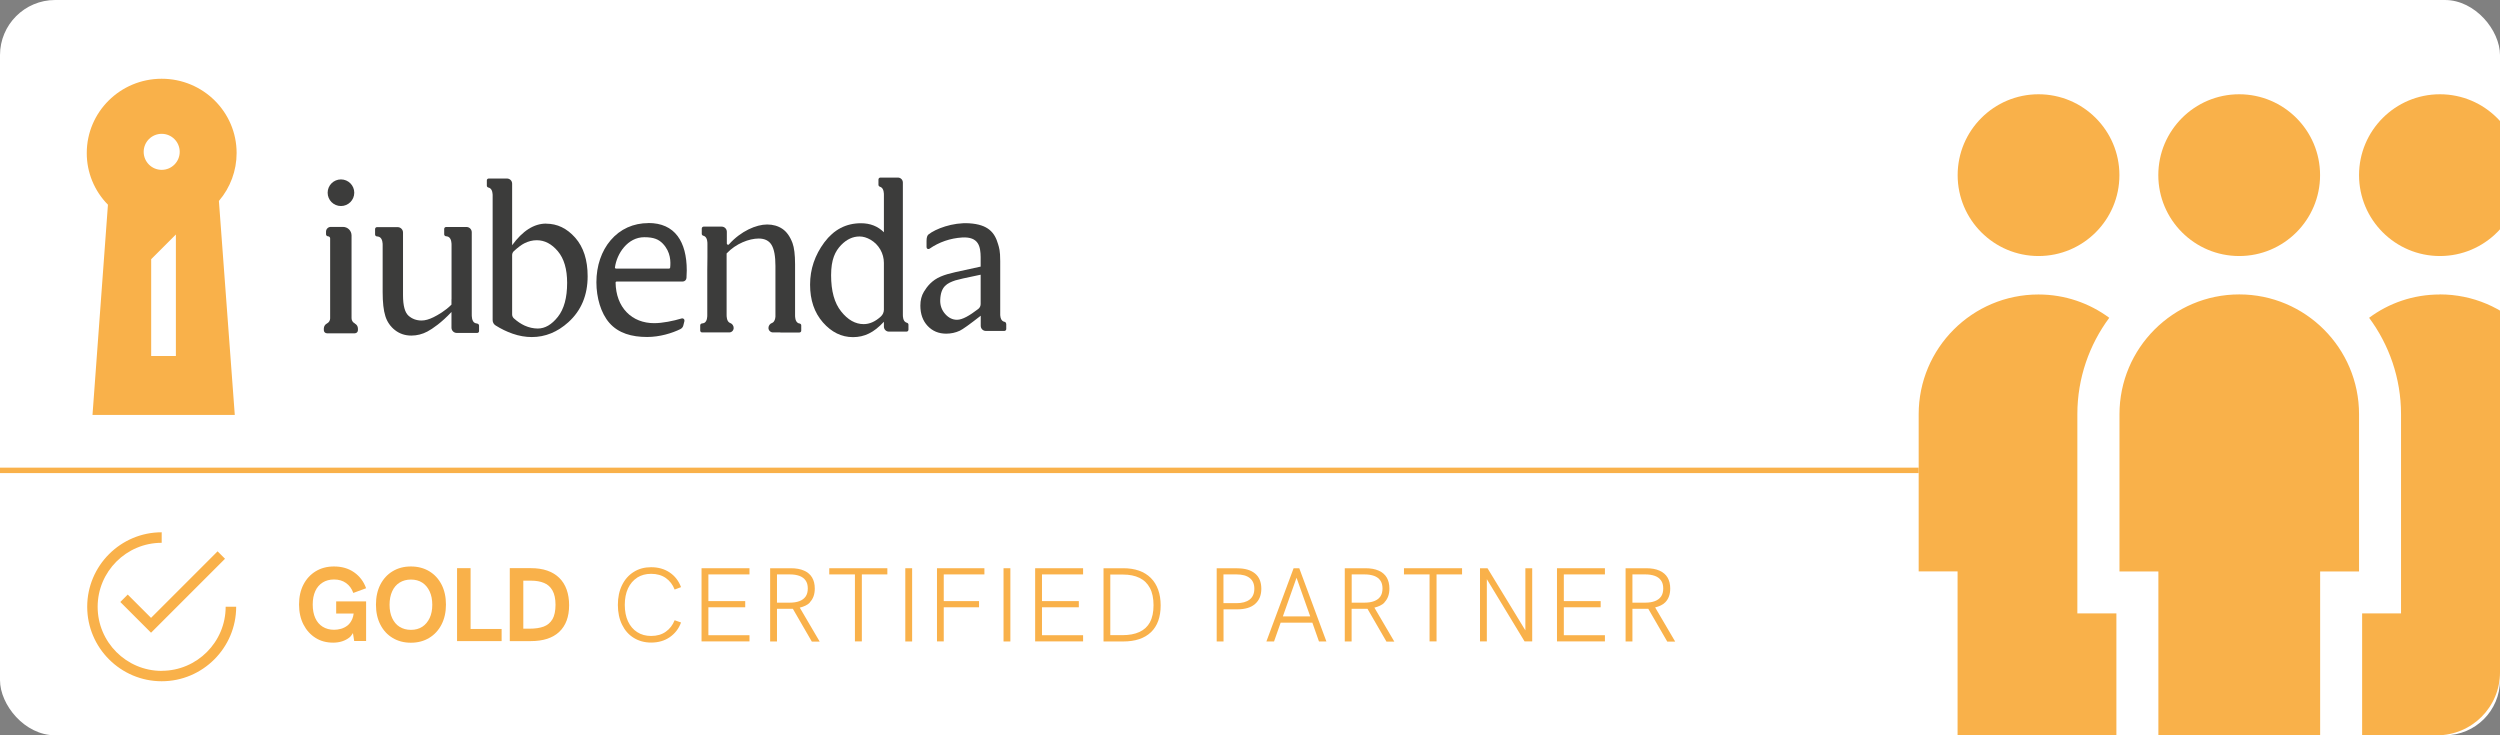
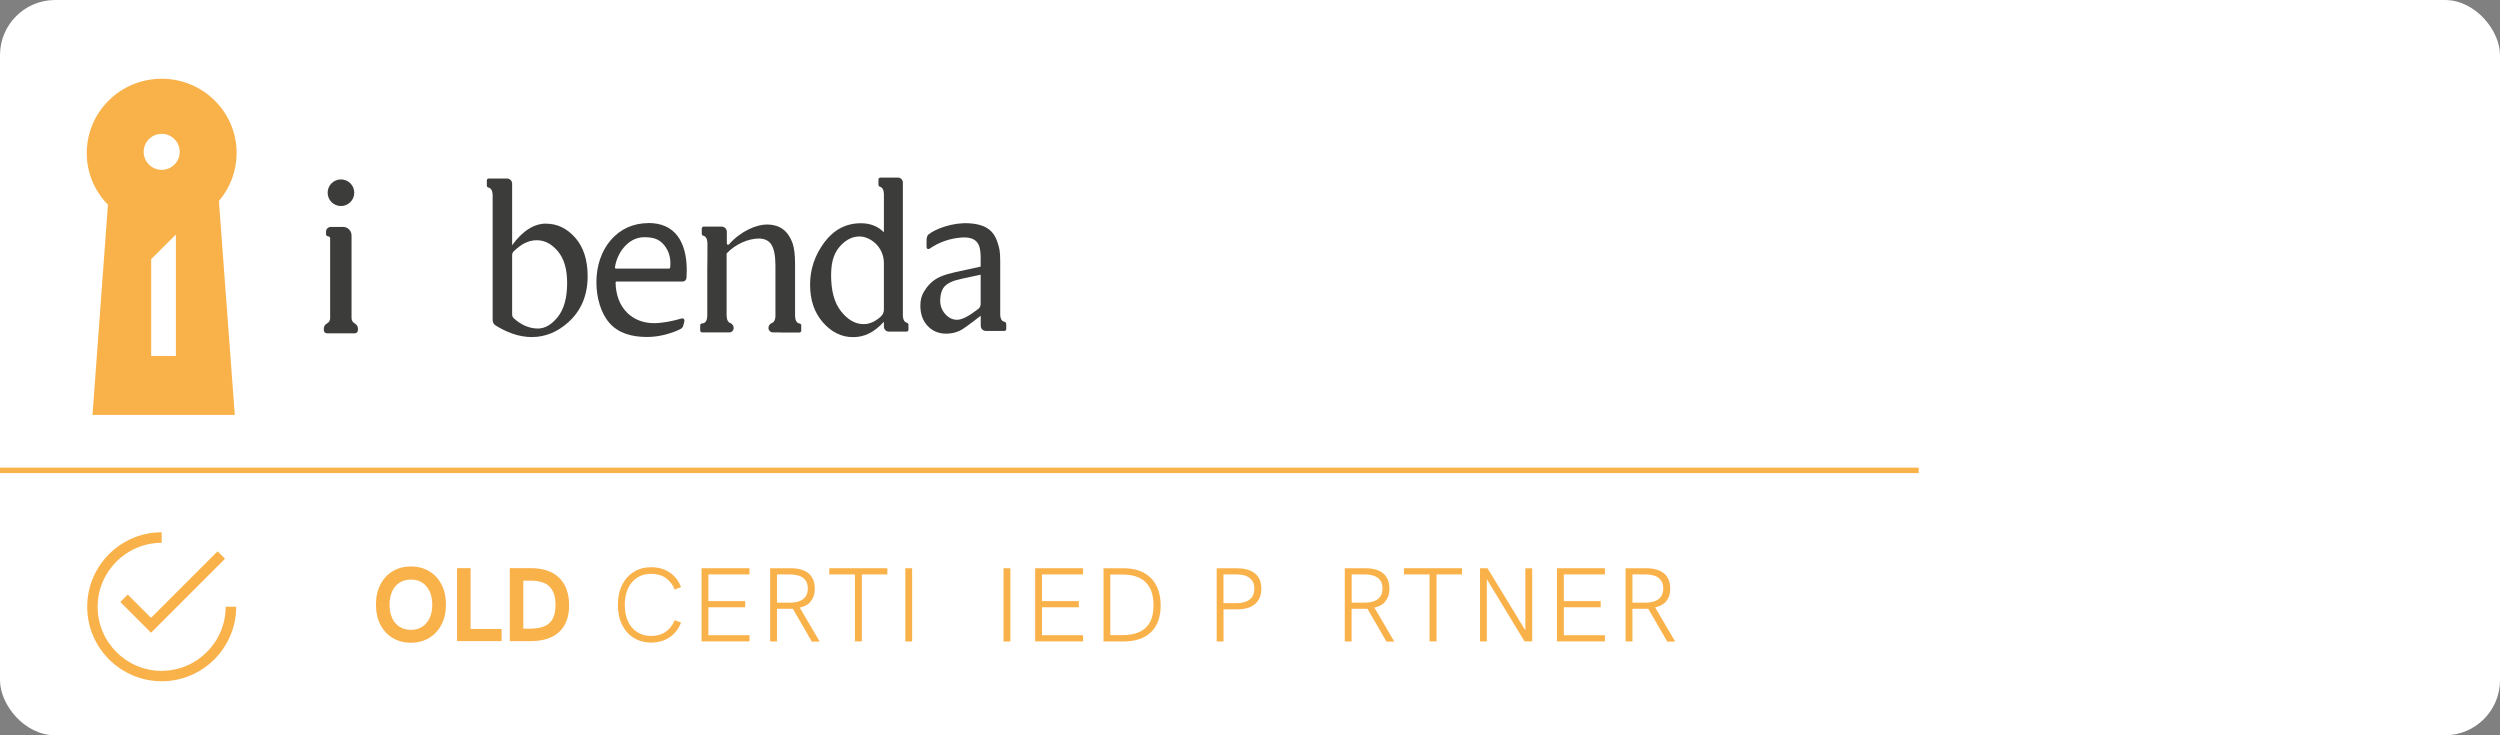
<svg xmlns="http://www.w3.org/2000/svg" id="Livello_1" viewBox="0 0 340 100">
  <rect x="0" y="0" width="340" height="100" fill="#808080" stroke="none" />
  <defs>
    <clipPath id="clippath">
      <rect width="340" height="100" rx="8.57" ry="8.57" fill="none" />
    </clipPath>
  </defs>
  <g>
    <rect width="340" height="100" rx="7.5" ry="7.5" fill="#fff" />
    <g>
      <path d="M32.18,20.81c0,2.39-.85,4.7-2.41,6.52l2.16,29.1H12.58l2.1-28.59c-1.85-1.87-2.89-4.4-2.88-7.03,0-5.58,4.56-10.1,10.19-10.1s10.19,4.52,10.19,10.1Z" fill="#f9b14a" fill-rule="evenodd" />
      <g>
        <path d="M74.27,30.41c-1.65,0-3.19.98-4.62,2.94v-8.37c0-.39-.31-.7-.7-.7h-2.49c-.14,0-.26.12-.25.26v.71c0,.12.08.22.2.25.06.01.11.03.17.06.42.21.42.88.42,1.04v1.91h0,0c0,.41,0,.74,0,1.01v14.02c0,.29.15.57.4.72.73.46,1.5.84,2.31,1.12.88.31,1.76.46,2.61.46,1.83,0,3.5-.68,4.99-2.03,1.74-1.58,2.61-3.66,2.61-6.24,0-2.21-.56-3.96-1.69-5.24-1.13-1.28-2.45-1.91-3.96-1.91ZM75.87,43.09c-.84,1.06-1.75,1.59-2.73,1.59-.61,0-1.21-.14-1.79-.4-.5-.23-.98-.55-1.45-.97-.16-.14-.25-.34-.25-.55v-8.07c0-.21.09-.4.24-.54.56-.51,1.03-.86,1.4-1.05.57-.29,1.14-.43,1.71-.43,1.07,0,2.03.5,2.87,1.5.84,1,1.26,2.43,1.26,4.3,0,2.02-.42,3.56-1.26,4.62Z" fill="#3c3c3b" fill-rule="evenodd" />
-         <path d="M64.93,44c-.12,0-.24-.03-.35-.08-.44-.22-.42-.99-.42-1.15v-.38s0,0,0,0c0-.98,0-2.06,0-3.24v-5.06s0-.03,0-.05v-2.45c0-.4-.32-.72-.72-.72h-2.77c-.14,0-.26.12-.26.26v.74c0,.13.1.24.23.26.12,0,.23.03.34.08.43.22.43.92.43,1.08v7.42h-.01v.72c-.83.84-1.84,1.41-2.44,1.71-.61.3-1.15.45-1.62.45-.7,0-1.3-.22-1.79-.66-.49-.44-.74-1.37-.74-2.79v-4.71h0v-3.81c0-.4-.33-.73-.73-.73h-2.81c-.14,0-.26.12-.26.26v.74c0,.13.1.24.23.26.12,0,.24.03.36.08.44.22.44.92.44,1.08v6.4c0,1.42.12,2.51.37,3.29.23.75.69,1.42,1.31,1.9.63.49,1.37.74,2.22.74.76,0,1.51-.19,2.18-.55.69-.36,1.97-1.25,3.28-2.66v.75s0,0,0,0v1.38s0,0,0,0c0,.4.32.72.72.72h2.78c.14,0,.26-.12.25-.26v-.74c0-.13-.1-.24-.23-.26Z" fill="#3c3c3b" fill-rule="evenodd" />
        <path d="M123.36,43.9c-.06-.02-.12-.03-.16-.06-.41-.2-.41-.86-.41-1.01h0s0-.05,0-.05v-17.95c0-.38-.3-.68-.68-.68h-2.38c-.14,0-.26.12-.26.26v.73c0,.11.08.21.19.25.05.01.1.03.14.06.41.21.41.89.41,1.04v5.1c-.82-.82-1.86-1.23-3.12-1.23-2.03,0-3.69.87-4.98,2.6-1.29,1.74-1.94,3.65-1.94,5.75s.58,3.81,1.75,5.14c1.17,1.33,2.53,2,4.09,2,.77,0,1.49-.16,2.16-.49.67-.32,1.35-.86,2.04-1.6h0s0,.66,0,.66c0,.37.3.68.68.68h2.4c.14,0,.26-.12.26-.26v-.69c0-.12-.09-.22-.2-.25ZM120.21,42.11c0,.35-.15.69-.41.93-.76.7-1.54,1.04-2.34,1.04-1.12,0-2.15-.57-3.06-1.72-.92-1.14-1.37-2.78-1.37-4.93s.55-3.26,1.37-4.11c.75-.77,1.58-1.16,2.5-1.16.49,0,.99.15,1.51.45h0c1.12.66,1.8,1.86,1.8,3.15v6.34Z" fill="#3c3c3b" fill-rule="evenodd" />
-         <path d="M136.83,44.02c0-.12-.09-.22-.2-.25-.07-.01-.13-.03-.19-.06-.24-.12-.38-.4-.41-.85,0-.07,0-.13,0-.2v-.96h0c0-.57,0-1.16,0-1.78v-4.42c0-1.44-.15-1.8-.29-2.29-.46-1.61-1.37-2.67-3.9-2.84-2.28-.15-4.62.76-5.57,1.52-.17.14-.26.43-.26.88v.84c0,.05.02.1.04.15.08.12.24.15.36.07,1.31-.91,2.84-1.43,4.43-1.53,2.29-.14,2.51,1.27,2.53,2.66v1.3c-3.22.73-4.24.85-5.43,1.35-1.19.5-1.85,1.34-2.29,2.07-.32.53-.48,1.15-.48,1.88,0,1.14.33,2.07.99,2.77.66.7,1.5,1.05,2.52,1.05.64,0,1.27-.13,1.85-.4.39-.18,1.34-.86,2.85-2.04v1.37c0,.39.31.7.7.7h2.51c.14,0,.26-.12.26-.26v-.72ZM133.37,41.35c0,.26-.12.51-.33.67-1.18.9-2.14,1.47-2.89,1.47-.6,0-1.13-.26-1.59-.77-.46-.51-.72-1.16-.69-1.93.07-1.86.95-2.28,2.06-2.66.3-.1,1.45-.36,3.44-.77v3.98Z" fill="#3c3c3b" fill-rule="evenodd" />
+         <path d="M136.83,44.02c0-.12-.09-.22-.2-.25-.07-.01-.13-.03-.19-.06-.24-.12-.38-.4-.41-.85,0-.07,0-.13,0-.2v-.96c0-.57,0-1.16,0-1.78v-4.42c0-1.44-.15-1.8-.29-2.29-.46-1.61-1.37-2.67-3.9-2.84-2.28-.15-4.62.76-5.57,1.52-.17.14-.26.43-.26.88v.84c0,.05.02.1.04.15.08.12.24.15.36.07,1.31-.91,2.84-1.43,4.43-1.53,2.29-.14,2.51,1.27,2.53,2.66v1.3c-3.22.73-4.24.85-5.43,1.35-1.19.5-1.85,1.34-2.29,2.07-.32.53-.48,1.15-.48,1.88,0,1.14.33,2.07.99,2.77.66.7,1.5,1.05,2.52,1.05.64,0,1.27-.13,1.85-.4.39-.18,1.34-.86,2.85-2.04v1.37c0,.39.31.7.7.7h2.51c.14,0,.26-.12.26-.26v-.72ZM133.37,41.35c0,.26-.12.51-.33.67-1.18.9-2.14,1.47-2.89,1.47-.6,0-1.13-.26-1.59-.77-.46-.51-.72-1.16-.69-1.93.07-1.86.95-2.28,2.06-2.66.3-.1,1.45-.36,3.44-.77v3.98Z" fill="#3c3c3b" fill-rule="evenodd" />
        <path d="M88.2,30.34c-2.07,0-3.85.81-5.15,2.33-1.25,1.46-1.94,3.49-1.94,5.71,0,2.1.61,4.22,1.77,5.54h0c1.23,1.4,3.03,1.91,5.13,1.91,1.72,0,3.4-.52,4.52-1.07.2-.1.35-.28.4-.49l.15-.59c.01-.05.01-.11,0-.17-.05-.16-.22-.25-.38-.2-1.13.34-2.6.64-3.73.64-1.5,0-2.8-.51-3.74-1.48-.96-.99-1.48-2.38-1.51-4.03,0-.04.01-.08.04-.11.03-.03.07-.04.11-.04h8.97c.27,0,.5-.21.52-.48.03-.43.04-.77.04-1.02,0-2.01-.42-3.58-1.24-4.68-.88-1.18-2.22-1.78-3.97-1.78ZM91.13,36.41c0,.07-.07.12-.15.12h-7.2s-.08-.02-.11-.04c-.03-.03-.04-.07-.04-.1,0,0,0,0,0,0h0s0,0,0,0c.25-1.91,1.74-4.13,3.99-4.13,1.29,0,1.95.29,2.51.86,1.12,1.16,1.09,2.53,1.01,3.29Z" fill="#3c3c3b" fill-rule="evenodd" />
        <path d="M108.78,44c-.08,0-.15-.03-.23-.06-.42-.21-.42-.89-.42-1.05v-1.92h0v-5.04c0-1.29-.12-2.25-.35-2.88-.34-.9-.8-1.54-1.38-1.93-.58-.39-1.27-.59-2.07-.59-1.47,0-3.56.89-5.17,2.68,0,0,0,.01-.01.02-.06.07-.17.08-.24.01-.04-.03-.06-.08-.06-.13v-.56h0v-1.03c0-.38-.31-.7-.7-.7h-2.45c-.14,0-.26.12-.26.26h0s0,.72,0,.72c0,.12.08.22.19.25.05.01.11.03.16.06.42.21.42.88.42,1.04v.03c0,.15,0,.31,0,.46v1.41h0c0,.52-.02,1.1-.02,1.68v5.32s0,0,0,0v.83c0,.15,0,.84-.42,1.04-.1.04-.2.06-.31.07-.13.02-.23.13-.23.26v.7c0,.14.11.26.25.26h1.41s0,0,0,0h2.29c.33,0,.6-.27.6-.61,0-.31-.2-.58-.49-.68-.02,0-.03-.01-.05-.02-.42-.21-.42-.9-.42-1.06v-1.94h0v-.09h0v-6.34c1.26-1.35,3.08-2.03,4.36-2.03.82,0,1.41.29,1.76.88.35.59.52,1.53.52,2.84v4.65h0v2.25c-.02.27-.1.68-.41.84-.02,0-.03.01-.05.02-.29.1-.49.38-.49.68,0,.33.27.6.6.61h.99s.03.01.05.01h1.95c.16,0,.37,0,.62,0,.14,0,.26-.12.25-.26v-.71c0-.13-.1-.23-.22-.25Z" fill="#3c3c3b" fill-rule="evenodd" />
        <path d="M48.25,43.98c-.27-.13-.44-.4-.44-.7v-11.26c0-.64-.52-1.16-1.16-1.16h-1.67c-.35,0-.64.29-.64.64v.36s0,0,0,0c0,.15.13.28.28.28.15,0,.28.13.28.28v10.88c0,.29-.17.56-.43.69-.26.13-.43.4-.43.69v.22c0,.24.19.43.43.43h3.78c.24,0,.43-.19.43-.43v-.21c0-.3-.17-.56-.43-.69Z" fill="#3c3c3b" fill-rule="evenodd" />
        <path d="M46.37,28.02c1,0,1.81-.81,1.81-1.81s-.81-1.81-1.81-1.81-1.81.81-1.81,1.81.81,1.81,1.81,1.81Z" fill="#3c3c3b" fill-rule="evenodd" />
      </g>
      <g>
        <circle cx="21.99" cy="20.65" r="2.45" fill="#fff" />
        <path d="M23.92,31.89v16.53h-3.36v-13.17l3.36-3.36Z" fill="#fff" fill-rule="evenodd" />
      </g>
    </g>
    <g clip-path="url(#clippath)">
-       <path d="M287.83,83.43v16.57h-21.6v-22.29h-5.29v-21.37c0-9,7.29-16.29,16.29-16.29,3.6,0,6.91,1.17,9.63,3.17-2.71,3.66-4.34,8.2-4.34,13.11v27.09h5.31ZM277.24,34.82c6.08,0,11-4.93,11-11s-4.93-11-11-11-11,4.93-11,11,4.93,11,11,11ZM331.83,40.05c-3.63,0-6.94,1.17-9.63,3.17,2.71,3.66,4.34,8.2,4.34,13.11v27.09h-5.29v16.57h21.57v-22.29h5.29v-21.37c0-9-7.29-16.29-16.29-16.29ZM331.83,34.82c6.08,0,11-4.93,11-11s-4.93-11-11-11-11,4.93-11,11,4.93,11,11,11ZM320.83,56.34c0-9-7.3-16.3-16.29-16.3s-16.29,7.3-16.29,16.3v21.38h5.29v22.28h22v-22.28h5.29v-21.38ZM304.53,34.82c6.08,0,11-4.93,11-11s-4.93-11-11-11-11,4.93-11,11,4.93,11,11,11Z" fill="#f9b14a" fill-rule="evenodd" />
-     </g>
+       </g>
  </g>
  <line x1="260.94" y1="63.97" y2="63.97" fill="none" stroke="#f9b14a" stroke-miterlimit="10" stroke-width=".74" />
  <g>
    <path d="M21.99,91.24c-4.8,0-8.71-3.91-8.71-8.71s3.9-8.71,8.71-8.71v-1.43c-5.59,0-10.13,4.55-10.13,10.13s4.55,10.13,10.13,10.13,10.13-4.55,10.13-10.13h-1.43c0,4.8-3.9,8.71-8.71,8.71Z" fill="#f9b14a" />
    <polygon points="17.37 80.86 16.36 81.87 20.54 86.05 30.6 75.99 29.59 74.98 20.54 84.03 17.37 80.86" fill="#f9b14a" />
    <g>
      <path d="M86.66,78.55c.54-.34,1.17-.51,1.89-.51.79,0,1.46.19,2,.57.54.38.94.9,1.2,1.57l.87-.33c-.32-.85-.83-1.51-1.54-1.99-.71-.48-1.56-.72-2.53-.72-.89,0-1.68.21-2.36.64-.68.42-1.21,1.02-1.59,1.79-.38.77-.57,1.66-.57,2.69s.19,1.93.57,2.7c.38.77.9,1.37,1.59,1.79.68.42,1.47.64,2.36.64.97,0,1.82-.24,2.53-.73.71-.49,1.23-1.15,1.54-2l-.87-.31c-.26.66-.66,1.18-1.2,1.56-.54.39-1.21.58-2,.58-.72,0-1.35-.17-1.89-.52-.54-.34-.95-.83-1.25-1.46-.29-.63-.44-1.38-.44-2.25s.15-1.61.44-2.24c.3-.63.71-1.11,1.25-1.46Z" fill="#f9b14a" />
      <polygon points="95.41 87.23 101.93 87.23 101.93 86.39 96.34 86.39 96.34 82.59 101.35 82.59 101.35 81.75 96.34 81.75 96.34 78.12 101.93 78.12 101.93 77.28 95.41 77.28 95.41 87.23" fill="#f9b14a" />
      <path d="M110.13,81.92c.46-.47.68-1.09.68-1.88,0-.58-.12-1.08-.36-1.49s-.6-.72-1.09-.94c-.48-.22-1.09-.33-1.82-.33h-2.8v9.96h.93v-4.44h1.46c.17,0,.35,0,.54,0,.06,0,.1,0,.16,0l2.58,4.46h1.07l-2.71-4.62c.55-.14,1.04-.35,1.37-.69ZM107.44,81.96h-1.77v-3.84h1.77c.5,0,.92.07,1.28.2.36.13.64.34.84.62.2.28.3.64.3,1.09s-.1.81-.29,1.09c-.2.28-.47.49-.84.63-.36.14-.8.21-1.3.21Z" fill="#f9b14a" />
      <polygon points="112.78 78.12 116.27 78.12 116.27 87.23 117.21 87.23 117.21 78.12 120.68 78.12 120.68 77.28 112.78 77.28 112.78 78.12" fill="#f9b14a" />
      <rect x="123.12" y="77.28" width=".93" height="9.96" fill="#f9b14a" />
-       <polygon points="127.43 87.23 128.35 87.23 128.35 82.59 133.15 82.59 133.15 81.75 128.35 81.75 128.35 78.12 133.88 78.12 133.88 77.28 127.43 77.28 127.43 87.23" fill="#f9b14a" />
      <rect x="136.48" y="77.28" width=".93" height="9.96" fill="#f9b14a" />
      <polygon points="140.78 87.23 147.3 87.23 147.3 86.39 141.71 86.39 141.71 82.59 146.72 82.59 146.72 81.75 141.71 81.75 141.71 78.12 147.3 78.12 147.3 77.28 140.78 77.28 140.78 87.23" fill="#f9b14a" />
      <path d="M152.77,77.28h-2.69v9.96h2.67c1.64,0,2.9-.42,3.78-1.26.88-.84,1.32-2.06,1.32-3.64s-.45-2.85-1.34-3.74c-.89-.88-2.14-1.32-3.75-1.32ZM156.4,84.62c-.33.6-.81,1.04-1.44,1.33-.63.29-1.4.43-2.3.43h-1.66v-8.24h1.74c.87,0,1.61.15,2.23.45.62.3,1.09.76,1.42,1.38.33.62.49,1.4.49,2.34s-.16,1.71-.49,2.31Z" fill="#f9b14a" />
      <path d="M168.27,77.28h-2.8v9.96h.93v-4.37h1.87c1.05,0,1.86-.24,2.42-.73s.85-1.17.85-2.07-.28-1.6-.85-2.07c-.57-.47-1.37-.71-2.42-.71ZM169.95,81.54c-.43.33-1.02.49-1.79.49h-1.77v-3.91h1.77c.78,0,1.38.16,1.8.49.42.33.63.81.63,1.45s-.21,1.15-.64,1.48Z" fill="#f9b14a" />
-       <path d="M175.93,77.28l-3.7,9.96h1.04l.9-2.56h4.31l.9,2.56h1.01l-3.69-9.96h-.79ZM174.47,83.83l1.86-5.26,1.86,5.26h-3.71Z" fill="#f9b14a" />
      <path d="M188.28,81.92c.46-.47.68-1.09.68-1.88,0-.58-.12-1.08-.36-1.49s-.6-.72-1.09-.94c-.48-.22-1.09-.33-1.82-.33h-2.8v9.96h.93v-4.44h1.46c.17,0,.35,0,.54,0,.06,0,.1,0,.16,0l2.58,4.46h1.07l-2.71-4.62c.55-.14,1.04-.35,1.37-.69ZM185.6,81.96h-1.77v-3.84h1.77c.5,0,.92.07,1.28.2.36.13.64.34.84.62.2.28.3.64.3,1.09s-.1.81-.29,1.09c-.2.28-.47.49-.84.63-.36.14-.8.21-1.3.21Z" fill="#f9b14a" />
      <polygon points="190.94 78.12 194.42 78.12 194.42 87.23 195.37 87.23 195.37 78.12 198.84 78.12 198.84 77.28 190.94 77.28 190.94 78.12" fill="#f9b14a" />
      <polygon points="207.45 85.73 202.3 77.28 201.28 77.28 201.28 87.23 202.21 87.23 202.21 78.77 207.34 87.23 208.38 87.23 208.38 77.28 207.45 77.28 207.45 85.73" fill="#f9b14a" />
      <polygon points="211.75 87.23 218.27 87.23 218.27 86.39 212.68 86.39 212.68 82.59 217.69 82.59 217.69 81.75 212.68 81.75 212.68 78.12 218.27 78.12 218.27 77.28 211.75 77.28 211.75 87.23" fill="#f9b14a" />
      <path d="M227.81,87.23l-2.71-4.62c.55-.14,1.04-.35,1.37-.69.46-.47.68-1.09.68-1.88,0-.58-.12-1.08-.36-1.49-.24-.41-.6-.72-1.09-.94-.48-.22-1.09-.33-1.82-.33h-2.8v9.96h.93v-4.44h1.46c.17,0,.35,0,.54,0,.06,0,.1,0,.16,0l2.58,4.46h1.07ZM223.78,81.96h-1.77v-3.84h1.77c.5,0,.92.07,1.28.2.36.13.64.34.84.62.2.28.3.64.3,1.09s-.1.81-.29,1.09c-.2.28-.47.49-.84.63-.36.14-.8.21-1.3.21Z" fill="#f9b14a" />
    </g>
    <g>
-       <path d="M43.88,79.22c.44-.27.95-.41,1.54-.41.65,0,1.19.16,1.64.48.45.32.78.77.99,1.35l1.74-.64c-.33-.92-.88-1.64-1.64-2.17-.76-.53-1.67-.79-2.73-.79-.94,0-1.77.22-2.48.65-.72.44-1.27,1.04-1.67,1.81-.4.77-.6,1.68-.6,2.71s.2,1.94.6,2.72c.4.78.94,1.38,1.64,1.82.69.44,1.49.65,2.4.65.44,0,.84-.06,1.22-.18.37-.12.71-.3,1-.53.2-.16.33-.38.47-.59l.17,1.08h1.62v-5.39h-4.07v1.65h2.38c-.04.28-.1.53-.19.74-.17.38-.38.68-.65.89-.27.21-.57.36-.89.45-.32.09-.64.13-.94.13-.59,0-1.1-.14-1.54-.41-.44-.27-.78-.67-1.01-1.18-.23-.51-.35-1.12-.35-1.84s.12-1.32.35-1.83c.23-.51.57-.9,1.01-1.17Z" fill="#f9b14a" />
      <path d="M58.38,77.69c-.72-.43-1.55-.65-2.5-.65s-1.77.22-2.48.65c-.72.43-1.27,1.04-1.67,1.81-.4.78-.6,1.69-.6,2.73s.2,1.94.6,2.72c.4.78.95,1.38,1.67,1.81.71.43,1.54.65,2.48.65s1.77-.22,2.48-.65c.72-.43,1.28-1.04,1.68-1.81.4-.78.61-1.68.61-2.72s-.2-1.95-.6-2.73c-.4-.78-.96-1.38-1.67-1.81ZM58.43,84.05c-.24.51-.57.91-1,1.19-.43.28-.95.42-1.54.42s-1.1-.14-1.54-.41c-.44-.27-.77-.67-1.01-1.18-.24-.51-.36-1.12-.36-1.82s.12-1.32.36-1.84.57-.91,1.01-1.18c.44-.27.95-.41,1.54-.41s1.11.14,1.54.42c.43.28.76.68,1,1.19.24.51.36,1.12.36,1.82s-.12,1.29-.36,1.81Z" fill="#f9b14a" />
      <polygon points="64 77.27 62.16 77.27 62.16 87.19 68.22 87.19 68.22 85.54 64 85.54 64 77.27" fill="#f9b14a" />
      <path d="M76.05,78.58c-.9-.87-2.18-1.31-3.83-1.31h-2.89v9.92h2.87c1.68,0,2.97-.42,3.86-1.26.89-.84,1.34-2.05,1.34-3.62s-.45-2.86-1.35-3.73ZM75.13,84.22c-.28.47-.68.81-1.2,1-.52.19-1.16.28-1.91.28h-.85v-6.53h1.02c.7,0,1.3.1,1.8.31.5.2.88.55,1.15,1.03.27.48.41,1.13.41,1.94s-.14,1.5-.42,1.98Z" fill="#f9b14a" />
    </g>
  </g>
</svg>